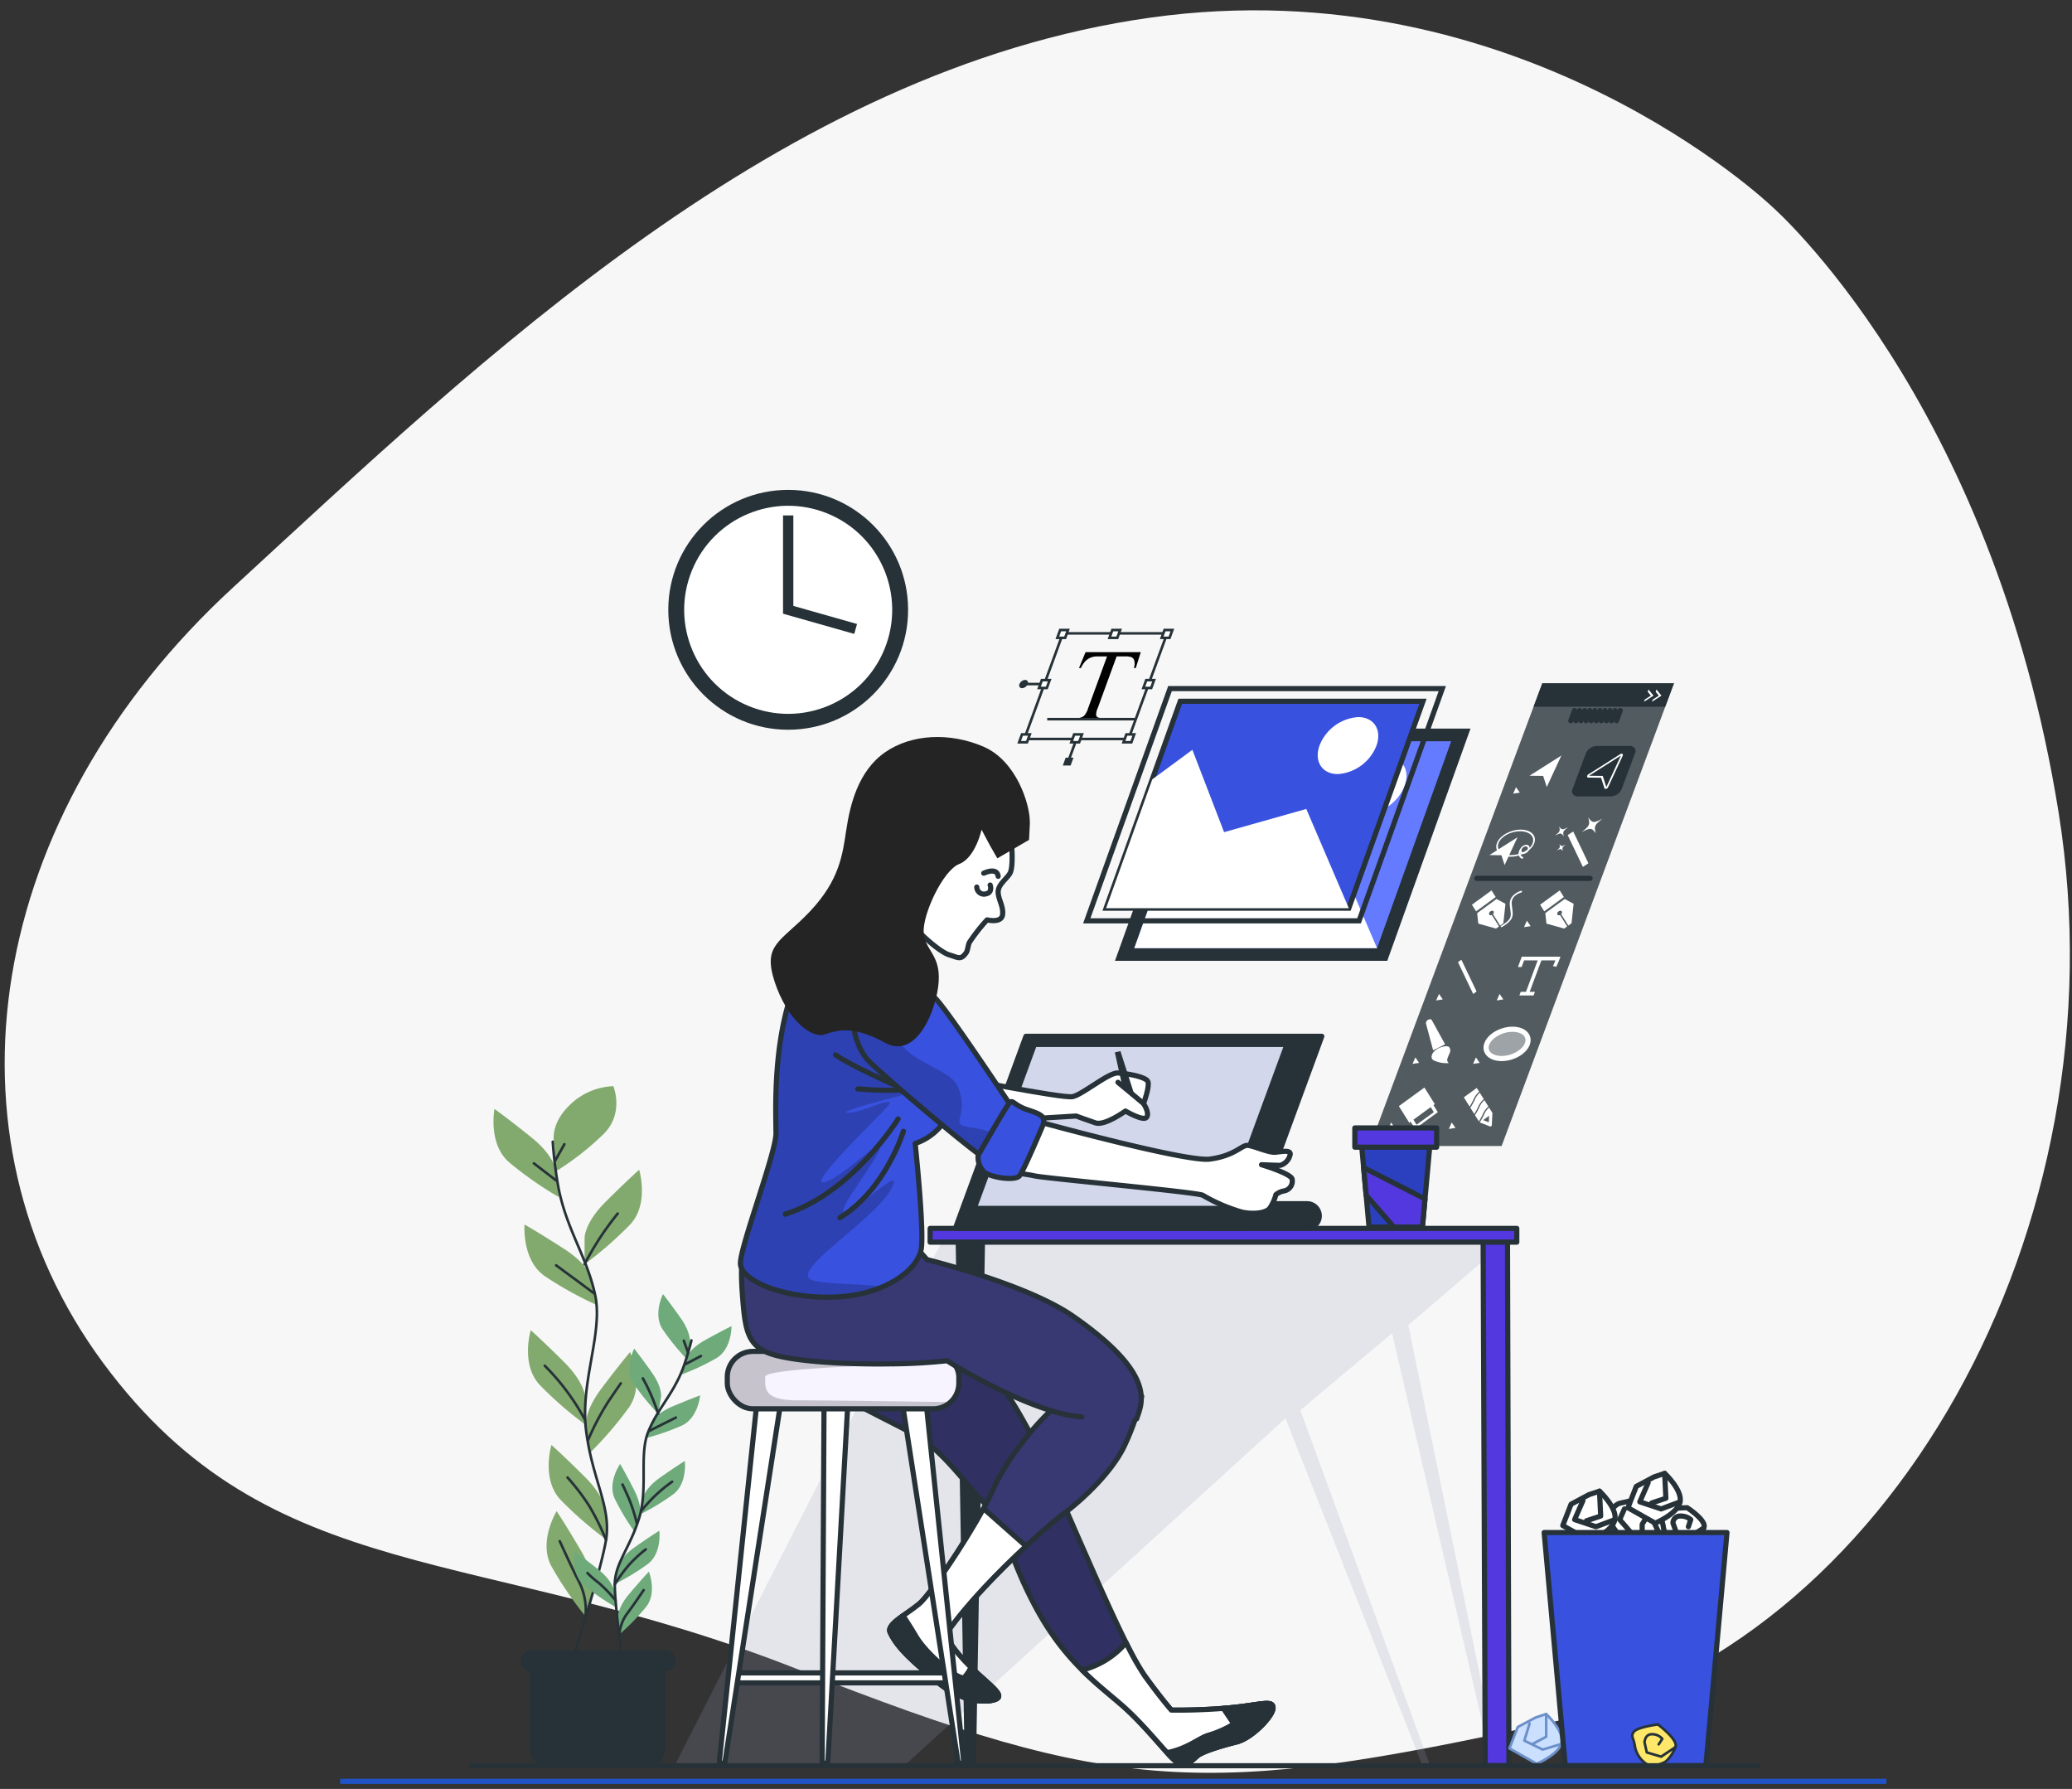
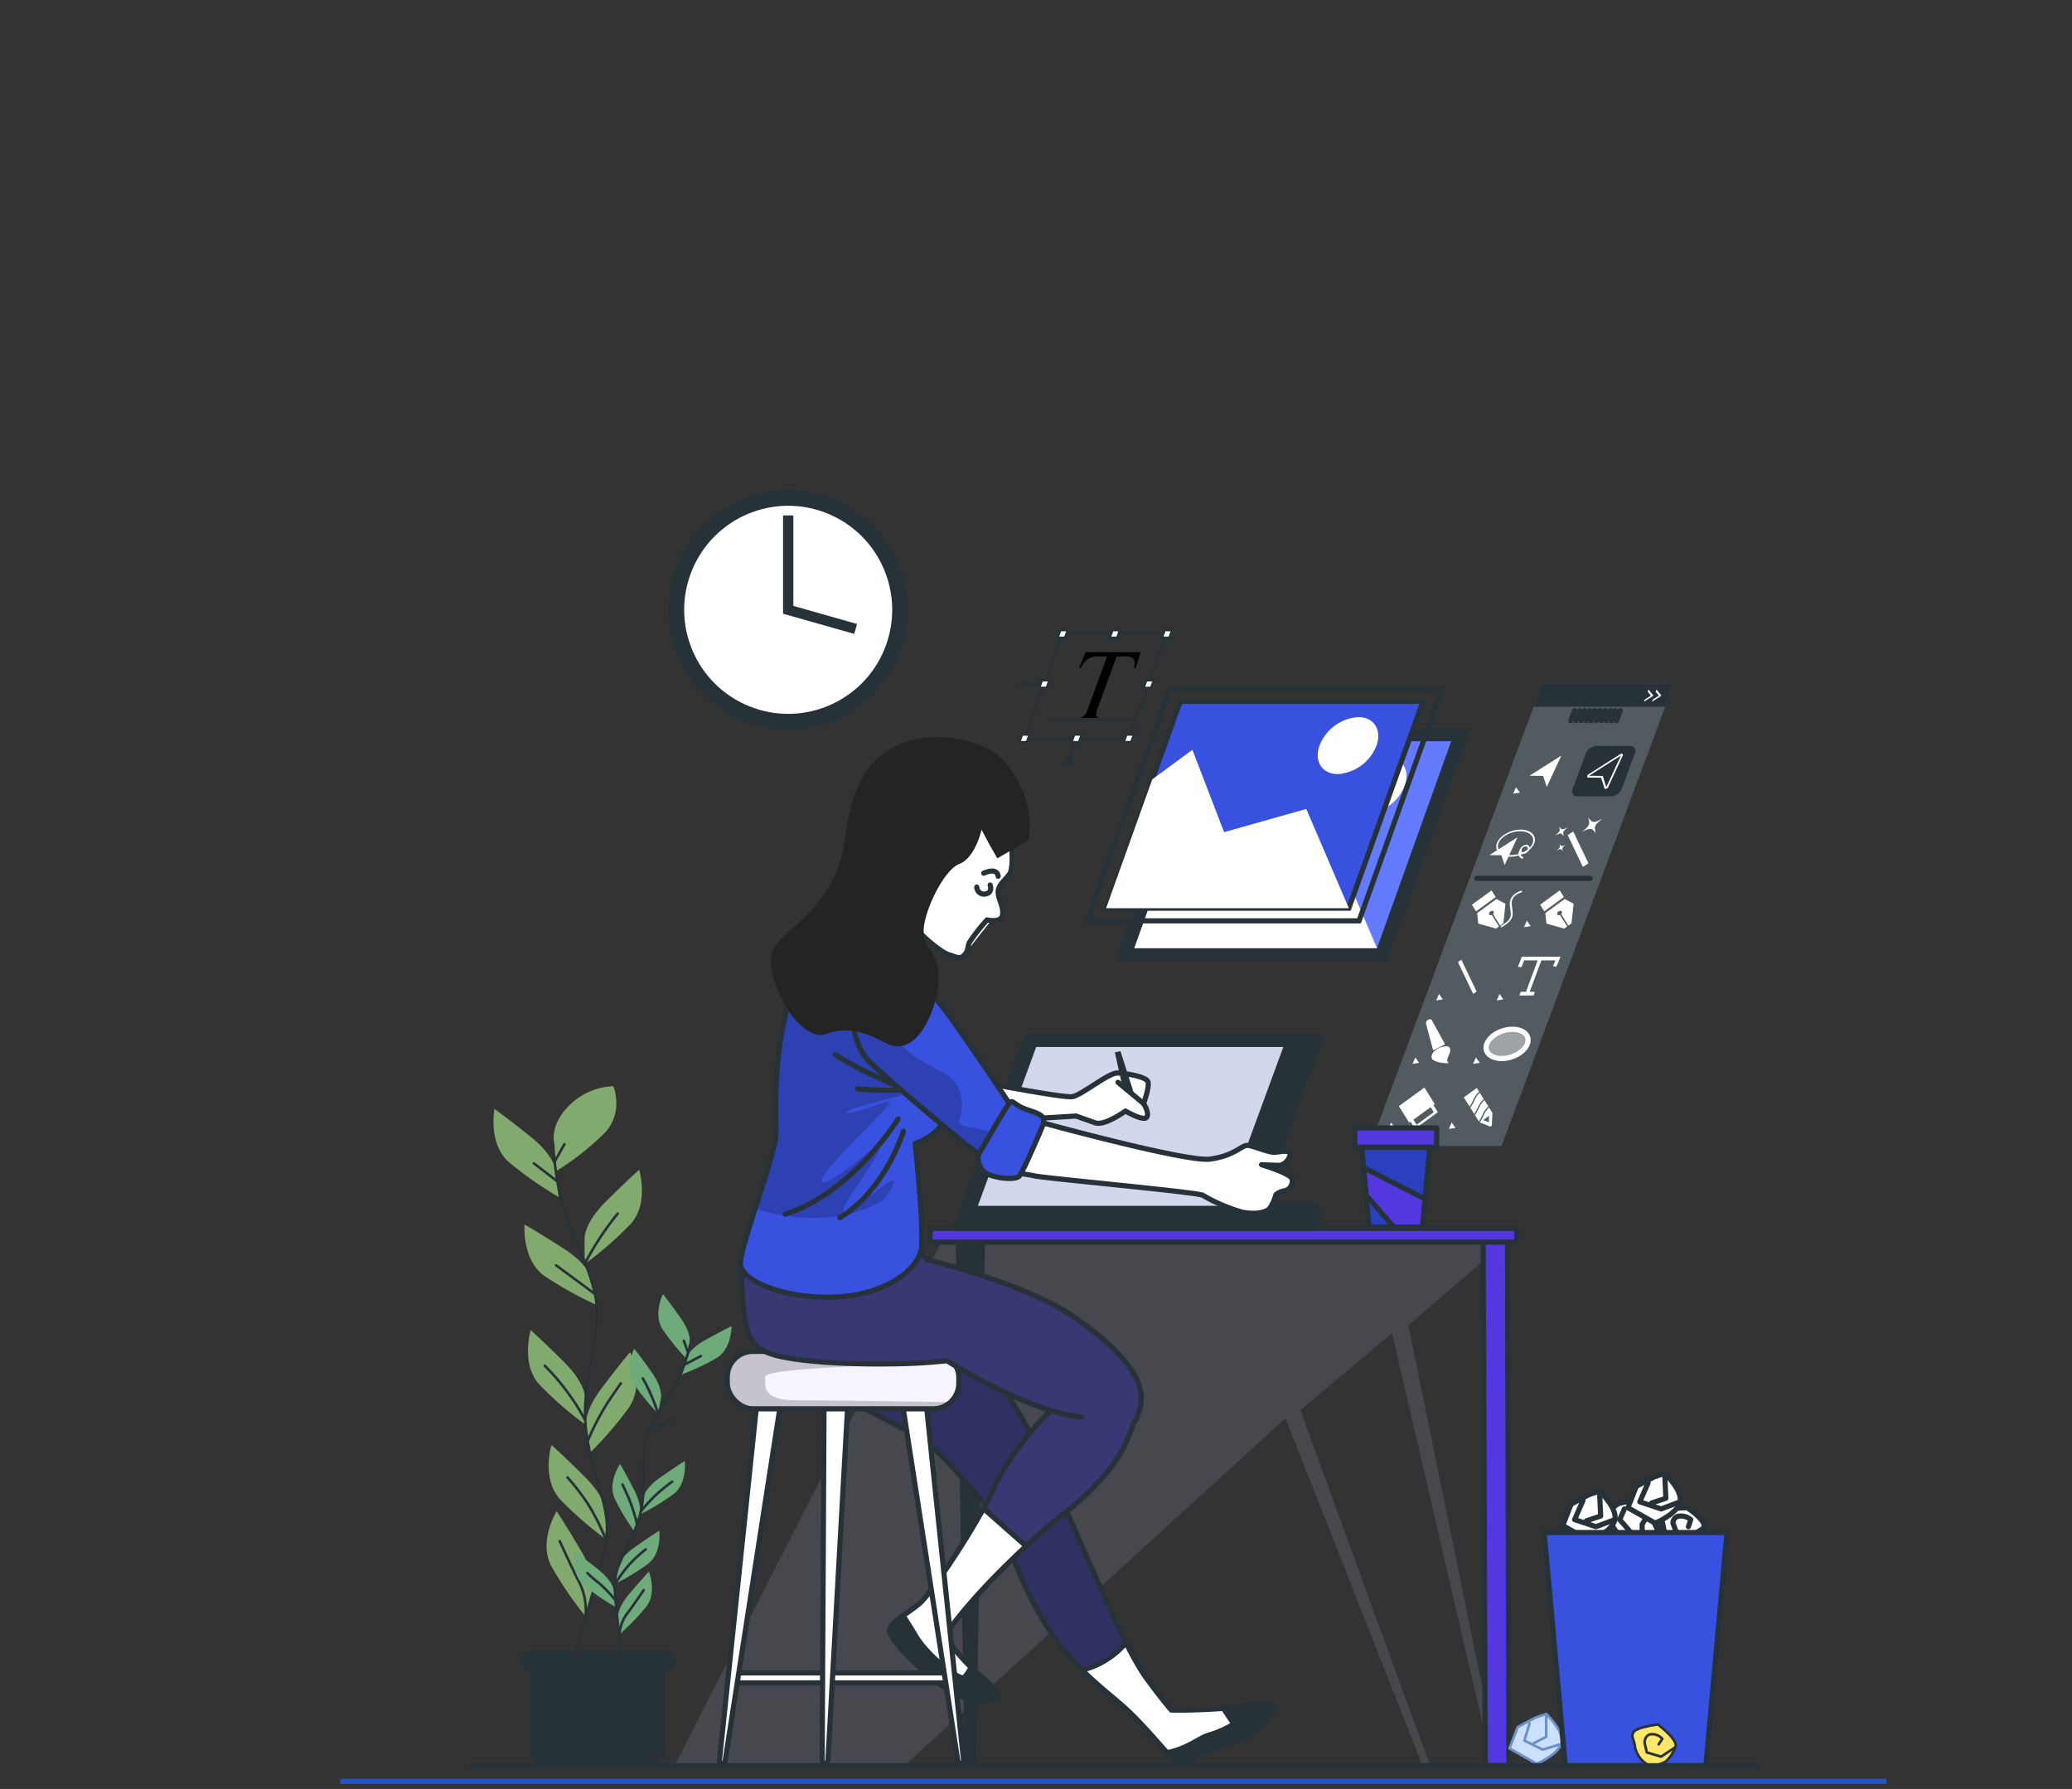
<svg xmlns="http://www.w3.org/2000/svg" width="402" height="347" viewBox="0 0 402 347">
  <rect x="0" y="0" width="402" height="347" fill="#333333" stroke="none" />
  <defs>
    <clipPath id="clip-path">
      <rect id="Rectangle_193" data-name="Rectangle 193" width="402" height="347" transform="translate(683 230)" fill="#fff" />
    </clipPath>
    <clipPath id="clip-path-2">
      <rect id="Rectangle_101" data-name="Rectangle 101" width="44.924" height="11.14" rx="4.969" fill="#c6ff00" stroke="#263238" stroke-linecap="round" stroke-linejoin="round" stroke-width="1" />
    </clipPath>
    <clipPath id="clip-path-3">
      <path id="Path_2754" data-name="Path 2754" d="M205.234,251.415s29.425,8.113,34.147,7.508,6.176-2.664,7.266-2.664,4.117,1.453,5.449,1.332,2.906-.484,2.906.363a2.765,2.765,0,0,1-1.937,2.179c-.727,0-3.633-.121-3.633-.121s5.691,1.7,5.933,2.785a1.938,1.938,0,0,1-1.574,2.3,3.351,3.351,0,0,0-1.574.727,8.561,8.561,0,0,1-1.211,2.664c-.727.848-2.906,1.211-5.328.727a33.275,33.275,0,0,1-7.629-3.27c-.968-.606-30.393-3.269-32.573-3.754s-4.844-.484-5.691-1.937S205.234,251.415,205.234,251.415Z" transform="translate(-199.707 -251.415)" fill="none" stroke="#263238" stroke-linecap="round" stroke-linejoin="round" stroke-width="1" />
    </clipPath>
    <clipPath id="clip-path-4">
-       <path id="Path_2758" data-name="Path 2758" d="M327.162,206.1a63.282,63.282,0,0,0,6.055,12.109c3.39,4.844,4.843,9.929,2.664,15.378a11.138,11.138,0,0,1-6.9,6.66s1.7,15.984,1.211,20.222-7.023,9.2-16.831,9.566-18.284-3.149-18.284-6.539,6.9-21.433,6.9-25.186-.606-15.5,2.664-26.035S319.412,198.354,327.162,206.1Z" transform="translate(-295.073 -201.874)" fill="#c6ff00" stroke="#263238" stroke-linecap="round" stroke-linejoin="round" stroke-width="1" />
+       <path id="Path_2758" data-name="Path 2758" d="M327.162,206.1a63.282,63.282,0,0,0,6.055,12.109a11.138,11.138,0,0,1-6.9,6.66s1.7,15.984,1.211,20.222-7.023,9.2-16.831,9.566-18.284-3.149-18.284-6.539,6.9-21.433,6.9-25.186-.606-15.5,2.664-26.035S319.412,198.354,327.162,206.1Z" transform="translate(-295.073 -201.874)" fill="#c6ff00" stroke="#263238" stroke-linecap="round" stroke-linejoin="round" stroke-width="1" />
    </clipPath>
    <clipPath id="clip-path-5">
      <path id="Path_2766" data-name="Path 2766" d="M287.927,210.71a25.973,25.973,0,0,1,5.086,4.238c2.785,2.906,16.226,23.249,16.226,23.249s-4,8.356-5.207,8.6-22.281-17.8-24.218-19.98-3.148-6.176-2.543-7.87" transform="translate(-277.114 -210.71)" fill="#c6ff00" stroke="#263238" stroke-linecap="round" stroke-linejoin="round" stroke-width="1" />
    </clipPath>
    <clipPath id="clip-path-6">
      <path id="Path_2774" data-name="Path 2774" d="M299.28,172.469s.242,3.512-.363,4.6-2.3,2.179-2.3,3.632,1.21,3.39.847,4.48-2.3,1.211-2.3,1.211-3.633,4.48-4.722,6.055-1.574.969-3.27.484-5.328-3.633-7.386-6.055,1.331-9.808,5.812-14.773,11.14-4.843,12.593-3.39A4.761,4.761,0,0,1,299.28,172.469Z" transform="translate(-279.168 -167.839)" fill="#fff" stroke="#263238" stroke-linecap="round" stroke-linejoin="round" stroke-width="1" />
    </clipPath>
  </defs>
  <g id="Mask_Group_3" data-name="Mask Group 3" transform="translate(-683 -230)" clip-path="url(#clip-path)">
    <g id="Group_677" data-name="Group 677" transform="translate(88.267 -1526.324)">
-       <path id="Path_2791" data-name="Path 2791" d="M2.8,146.37s-16,65.547,28.57,122.66,122.256,79.309,184.7,98.881S337,364.89,358.935,314.58s-6.145-80.882-15.92-146.6-18.207-81.17-63.79-131.2S140.108-12.066,76.871,39.3,2.8,146.37,2.8,146.37Z" transform="translate(1066.62 1867.09) rotate(120)" fill="#f7f7f7" />
      <g id="Group_665" data-name="Group 665" transform="translate(618.508 1780.07)">
        <g id="Plants" transform="translate(71.971 185.282)">
          <g id="Group_606" data-name="Group 606" transform="translate(0)">
            <g id="Group_604" data-name="Group 604" transform="translate(0)">
              <g id="Group_601" data-name="Group 601">
                <g id="Group_600" data-name="Group 600">
                  <path id="Path_2613" data-name="Path 2613" d="M392.639,252.458s-1.274-3.647,2.732-7.653a12.712,12.712,0,0,1,8.666-3.854s2.078,5.018-1.642,9.024a53.147,53.147,0,0,1-9.755,7.634Z" transform="translate(-380.779 -239.296)" fill="#83aa6e" />
                  <path id="Path_2614" data-name="Path 2614" d="M384.142,278.575s0-2.861,4.006-6.867,6.581-6.3,6.581-6.3,2,6.581-1.717,10.587a70.391,70.391,0,0,1-8.87,7.725Z" transform="translate(-366.468 -247.544)" fill="#83aa6e" />
                  <path id="Path_2615" data-name="Path 2615" d="M419.848,260.131s-.3-2.846-4.709-6.405-7.21-5.564-7.21-5.564-1.3,6.756,2.826,10.346a70.427,70.427,0,0,0,9.636,6.745Z" transform="translate(-407.736 -242.096)" fill="#83aa6e" />
                  <path id="Path_2616" data-name="Path 2616" d="M409.824,291.584s-.6-2.8-5.356-5.875-7.754-4.776-7.754-4.776-.579,6.854,3.9,9.992a70.326,70.326,0,0,0,10.292,5.7Z" transform="translate(-390.689 -252.444)" fill="#83aa6e" />
                  <path id="Path_2617" data-name="Path 2617" d="M411.321,324.054s0-2.861-4.005-6.867-6.581-6.295-6.581-6.295-2,6.581,1.717,10.587a70.416,70.416,0,0,0,8.87,7.726Z" transform="translate(-393.507 -261.906)" fill="#83aa6e" />
                  <path id="Path_2618" data-name="Path 2618" d="M385.717,331.63s-.407-2.832,2.989-7.367,5.619-7.166,5.619-7.166,2.918,6.23-.195,10.724a70.431,70.431,0,0,1-7.682,8.908Z" transform="translate(-367.836 -263.865)" fill="#83aa6e" />
                  <path id="Path_2619" data-name="Path 2619" d="M405.45,356.589s0-2.861-4.006-6.867-6.581-6.3-6.581-6.3-2,6.581,1.717,10.587a70.367,70.367,0,0,0,8.87,7.726Z" transform="translate(-383.619 -272.18)" fill="#83aa6e" />
                  <path id="Path_2620" data-name="Path 2620" d="M406.976,377.605s.725-2.768-2.135-7.658-4.772-7.756-4.772-7.756-3.6,5.859-1.021,10.676a70.42,70.42,0,0,0,6.625,9.721Z" transform="translate(-387.82 -278.105)" fill="#83aa6e" />
                </g>
                <path id="Path_2621" data-name="Path 2621" d="M394.051,257.461a81.486,81.486,0,0,0,1.1,8.884c1.584,8.182,5.542,13.46,7.126,20.85s-2.963,16.909-1.745,26.4,4.913,14.77,3.857,21.1-6.6,23.488-6.6,23.488" transform="translate(-382.554 -245.032)" fill="none" stroke="#263238" stroke-linecap="round" stroke-linejoin="round" stroke-width="0.5" />
                <line id="Line_272" data-name="Line 272" x1="4.317" y1="3.313" transform="translate(7.834 16.624)" fill="none" stroke="#263238" stroke-linecap="round" stroke-linejoin="round" stroke-width="0.5" />
                <line id="Line_273" data-name="Line 273" y1="3.213" x2="1.807" transform="translate(11.95 12.91)" fill="none" stroke="#263238" stroke-linecap="round" stroke-linejoin="round" stroke-width="0.5" />
                <path id="Path_2622" data-name="Path 2622" d="M405.091,297.921s-3.614-2.711-7.329-5.422" transform="translate(-385.611 -256.097)" fill="none" stroke="#263238" stroke-linecap="round" stroke-linejoin="round" stroke-width="0.5" />
                <path id="Path_2623" data-name="Path 2623" d="M391.012,287.646a57.608,57.608,0,0,1,6.425-9.82" transform="translate(-373.339 -251.464)" fill="none" stroke="#263238" stroke-linecap="round" stroke-linejoin="round" stroke-width="0.5" />
                <path id="Path_2624" data-name="Path 2624" d="M408.133,331.305a44.734,44.734,0,0,0-7.73-10.34" transform="translate(-390.46 -265.087)" fill="none" stroke="#263238" stroke-linecap="round" stroke-linejoin="round" stroke-width="0.5" />
                <path id="Path_2625" data-name="Path 2625" d="M390.132,336.9a50.492,50.492,0,0,1,3.916-7.429c2.108-3.112,2.409-3.514,2.409-3.514" transform="translate(-371.757 -266.662)" fill="none" stroke="#263238" stroke-linecap="round" stroke-linejoin="round" stroke-width="0.5" />
                <path id="Path_2626" data-name="Path 2626" d="M401.8,364.763a48.016,48.016,0,0,0-3.255-6.583,42.185,42.185,0,0,0-4.217-5.521" transform="translate(-379.965 -275.095)" fill="none" stroke="#263238" stroke-linecap="round" stroke-linejoin="round" stroke-width="0.5" />
                <path id="Path_2627" data-name="Path 2627" d="M405.059,385.277a12.265,12.265,0,0,0-1.083-6.338c-1.506-2.911-3.212-6.727-3.915-8.232" transform="translate(-387.207 -280.795)" fill="none" stroke="#263238" stroke-linecap="round" stroke-linejoin="round" stroke-width="0.5" />
              </g>
              <g id="Group_603" data-name="Group 603" transform="translate(15.601 41.985)">
                <g id="Group_602" data-name="Group 602">
                  <path id="Path_2628" data-name="Path 2628" d="M376.643,310.062s.311-1.795-1.767-4.742-3.444-4.661-3.444-4.661-1.97,3.909-.073,6.825a44.789,44.789,0,0,0,4.724,5.807Z" transform="translate(-354.153 -300.659)" fill="#6eaa7a" />
                  <path id="Path_2629" data-name="Path 2629" d="M384.807,325.517s.311-1.795-1.766-4.742-3.444-4.661-3.444-4.661-1.971,3.909-.073,6.825a44.787,44.787,0,0,0,4.724,5.808Z" transform="translate(-367.903 -305.54)" fill="#6eaa7a" />
                  <path id="Path_2630" data-name="Path 2630" d="M359.639,315.961s.5-1.752,3.648-3.505,5.125-2.707,5.125-2.707.079,4.377-2.895,6.181a44.853,44.853,0,0,1-6.775,3.184Z" transform="translate(-337.835 -303.53)" fill="#6eaa7a" />
-                   <path id="Path_2631" data-name="Path 2631" d="M368.867,334.63s.68-1.69,4-3.1,5.381-2.154,5.381-2.154-.381,4.361-3.528,5.843a44.824,44.824,0,0,1-7.072,2.454Z" transform="translate(-353.759 -309.727)" fill="#6eaa7a" />
                  <path id="Path_2632" data-name="Path 2632" d="M372.5,355.074s.311-1.794,3.258-3.871,4.81-3.233,4.81-3.233.542,4.344-2.226,6.452a44.777,44.777,0,0,1-6.4,3.882Z" transform="translate(-359.057 -315.6)" fill="#6eaa7a" />
                  <path id="Path_2633" data-name="Path 2633" d="M389.928,358.853s.562-1.732-1.075-4.944-2.746-5.1-2.746-5.1-2.506,3.589-1.041,6.745a44.738,44.738,0,0,0,3.85,6.42Z" transform="translate(-377.14 -315.863)" fill="#6eaa7a" />
                  <path id="Path_2634" data-name="Path 2634" d="M399.3,381.157s-.208-1.809-3.031-4.051-4.618-3.5-4.618-3.5-.789,4.306,1.854,6.569a44.825,44.825,0,0,0,6.169,4.241Z" transform="translate(-391.544 -323.695)" fill="#6eaa7a" />
                  <path id="Path_2635" data-name="Path 2635" d="M379.709,374.839s.31-1.794,3.258-3.871,4.81-3.233,4.81-3.233.541,4.344-2.226,6.452a44.8,44.8,0,0,1-6.4,3.882Z" transform="translate(-371.206 -321.841)" fill="#6eaa7a" />
                  <path id="Path_2636" data-name="Path 2636" d="M381.309,388.258s-.154-1.815,2.171-4.57,3.834-4.345,3.834-4.345,1.624,4.065-.519,6.806a44.765,44.765,0,0,1-5.209,5.376Z" transform="translate(-372.767 -325.507)" fill="#6eaa7a" />
                </g>
                <path id="Path_2637" data-name="Path 2637" d="M384.977,313.787a51.905,51.905,0,0,1-1.652,5.452c-1.881,4.959-4.936,7.839-6.732,12.3s.022,10.925-1.772,16.745-4.683,8.728-4.709,12.815,1.588,15.446,1.588,15.446" transform="translate(-362.179 -304.805)" fill="none" stroke="#263238" stroke-linecap="round" stroke-linejoin="round" stroke-width="0.5" />
                <line id="Line_274" data-name="Line 274" y1="1.609" x2="3.067" transform="translate(21.572 12.011)" fill="none" stroke="#263238" stroke-linecap="round" stroke-linejoin="round" stroke-width="0.5" />
                <line id="Line_275" data-name="Line 275" x1="0.784" y1="2.211" transform="translate(21.328 9.038)" fill="none" stroke="#263238" stroke-linecap="round" stroke-linejoin="round" stroke-width="0.5" />
                <path id="Path_2638" data-name="Path 2638" d="M374.514,338.259s2.56-1.307,5.184-2.6" transform="translate(-359.913 -311.711)" fill="none" stroke="#263238" stroke-linecap="round" stroke-linejoin="round" stroke-width="0.5" />
                <path id="Path_2639" data-name="Path 2639" d="M382.5,331.413a36.663,36.663,0,0,0-2.963-6.855" transform="translate(-366.158 -308.206)" fill="none" stroke="#263238" stroke-linecap="round" stroke-linejoin="round" stroke-width="0.5" />
                <path id="Path_2640" data-name="Path 2640" d="M375.58,359.5a28.452,28.452,0,0,1,5.97-5.645" transform="translate(-362.494 -317.458)" fill="none" stroke="#263238" stroke-linecap="round" stroke-linejoin="round" stroke-width="0.5" />
                <path id="Path_2641" data-name="Path 2641" d="M388.366,362.191a32.146,32.146,0,0,0-1.649-5.084c-.984-2.181-1.13-2.465-1.13-2.465" transform="translate(-376.157 -317.707)" fill="none" stroke="#263238" stroke-linecap="round" stroke-linejoin="round" stroke-width="0.5" />
                <path id="Path_2642" data-name="Path 2642" d="M397.073,385.028a26.815,26.815,0,0,0-3.3-3.424,17.632,17.632,0,0,1-2.142-1.862" transform="translate(-389.002 -325.633)" fill="none" stroke="#263238" stroke-linecap="round" stroke-linejoin="round" stroke-width="0.5" />
                <path id="Path_2643" data-name="Path 2643" d="M383.07,379.808a30.627,30.627,0,0,1,2.756-3.774,26.872,26.872,0,0,1,3.243-3.005" transform="translate(-375.138 -323.513)" fill="none" stroke="#263238" stroke-linecap="round" stroke-linejoin="round" stroke-width="0.5" />
                <path id="Path_2644" data-name="Path 2644" d="M383.649,393.18a7.8,7.8,0,0,1,1.367-3.856c1.26-1.663,2.744-3.87,3.348-4.737" transform="translate(-374.829 -327.163)" fill="none" stroke="#263238" stroke-linecap="round" stroke-linejoin="round" stroke-width="0.5" />
              </g>
            </g>
            <g id="Group_605" data-name="Group 605" transform="translate(5.278 111.062)">
              <path id="Rectangle_96" data-name="Rectangle 96" d="M0,0H26.2a0,0,0,0,1,0,0V18.677a3.041,3.041,0,0,1-3.041,3.041H3.041A3.041,3.041,0,0,1,0,18.678V0A0,0,0,0,1,0,0Z" transform="translate(1.823 0.683)" fill="#263238" />
              <path id="Path_2645" data-name="Path 2645" d="M376.61,405.719h25.977a2.051,2.051,0,0,0,2.051-2.051h0a2.05,2.05,0,0,0-2.051-2.051H376.61a2.05,2.05,0,0,0-2.051,2.051h0A2.051,2.051,0,0,0,376.61,405.719Z" transform="translate(-374.559 -401.618)" fill="#263238" />
            </g>
          </g>
        </g>
        <g id="Clock" transform="translate(102.865 68.255)">
          <g id="Group_607" data-name="Group 607" transform="translate(0 0)">
            <circle id="Ellipse_159" data-name="Ellipse 159" cx="23.263" cy="23.263" r="23.263" transform="translate(3.019 3.019)" fill="#263238" />
            <ellipse id="Ellipse_160" data-name="Ellipse 160" cx="20.177" cy="20.177" rx="20.177" ry="20.177" transform="translate(37.395 52.564) rotate(-157.921)" fill="#fff" />
            <path id="Path_2646" data-name="Path 2646" d="M336.626,101.928l-13.087-3.711V79.911" transform="translate(-297.258 -71.935)" fill="none" stroke="#263238" stroke-miterlimit="10" stroke-width="2" />
          </g>
        </g>
        <g id="Graphics" transform="translate(173.956 98.458)">
          <g id="Group_623" data-name="Group 623" transform="translate(68.062 10.342)">
            <path id="Path_2647" data-name="Path 2647" d="M91.5,217.252h25.54l33.437-89.738H124.94Z" transform="translate(-91.503 -127.514)" fill="#263238" />
            <path id="Path_2648" data-name="Path 2648" d="M91.5,217.252h25.54l33.437-89.738H124.94Z" transform="translate(-91.503 -127.514)" fill="#fff" opacity="0.2" />
            <path id="Path_2649" data-name="Path 2649" d="M103.465,155.036h6.567a2.371,2.371,0,0,0,2.035-1.482l2.536-6.806a1,1,0,0,0-.93-1.482h-6.567a2.371,2.371,0,0,0-2.035,1.482l-2.536,6.806A1,1,0,0,0,103.465,155.036Z" transform="translate(-63.204 -133.12)" fill="#263238" />
            <path id="Path_2650" data-name="Path 2650" d="M91.5,132.049h25.54l1.69-4.535H93.193Z" transform="translate(-59.755 -127.514)" fill="#263238" />
            <g id="Group_608" data-name="Group 608" transform="translate(38.97 5.278)">
              <line id="Line_276" data-name="Line 276" x1="0.733" y2="1.968" transform="translate(8.857)" fill="none" stroke="#263238" stroke-linecap="round" stroke-linejoin="round" stroke-width="1" />
              <line id="Line_277" data-name="Line 277" x1="0.733" y2="1.968" transform="translate(7.873)" fill="none" stroke="#263238" stroke-linecap="round" stroke-linejoin="round" stroke-width="1" />
              <line id="Line_278" data-name="Line 278" x1="0.733" y2="1.968" transform="translate(6.889)" fill="none" stroke="#263238" stroke-linecap="round" stroke-linejoin="round" stroke-width="1" />
              <line id="Line_279" data-name="Line 279" x1="0.733" y2="1.968" transform="translate(5.905)" fill="none" stroke="#263238" stroke-linecap="round" stroke-linejoin="round" stroke-width="1" />
              <line id="Line_280" data-name="Line 280" x1="0.733" y2="1.968" transform="translate(4.921)" fill="none" stroke="#263238" stroke-linecap="round" stroke-linejoin="round" stroke-width="1" />
              <line id="Line_281" data-name="Line 281" x1="0.733" y2="1.968" transform="translate(3.937)" fill="none" stroke="#263238" stroke-linecap="round" stroke-linejoin="round" stroke-width="1" />
              <line id="Line_282" data-name="Line 282" x1="0.733" y2="1.968" transform="translate(2.952)" fill="none" stroke="#263238" stroke-linecap="round" stroke-linejoin="round" stroke-width="1" />
              <line id="Line_283" data-name="Line 283" x1="0.733" y2="1.968" transform="translate(1.968)" fill="none" stroke="#263238" stroke-linecap="round" stroke-linejoin="round" stroke-width="1" />
              <line id="Line_284" data-name="Line 284" x1="0.733" y2="1.968" transform="translate(0.984)" fill="none" stroke="#263238" stroke-linecap="round" stroke-linejoin="round" stroke-width="1" />
              <line id="Line_285" data-name="Line 285" x1="0.733" y2="1.968" transform="translate(0)" fill="none" stroke="#263238" stroke-linecap="round" stroke-linejoin="round" stroke-width="1" />
            </g>
            <g id="Group_610" data-name="Group 610" transform="translate(42.129 13.645)">
              <path id="Path_2651" data-name="Path 2651" d="M106.231,151.461l6.183-3.921a.392.392,0,0,1,.41-.042.264.264,0,0,1,.06.349l-2.833,6.113a.593.593,0,0,1-.381.313.4.4,0,0,1-.1.012.232.232,0,0,1-.237-.153l-.652-2.01-2.466-.029a.227.227,0,0,1-.244-.237A.519.519,0,0,1,106.231,151.461Z" transform="translate(-105.975 -147.457)" fill="#fff" />
              <g id="Group_609" data-name="Group 609" transform="translate(0.382 0.358)">
                <path id="Path_2652" data-name="Path 2652" d="M106.533,151.9l6.183-3.921-2.833,6.113-.7-2.161Z" transform="translate(-106.533 -147.98)" fill="#263238" />
              </g>
            </g>
            <path id="Path_2653" data-name="Path 2653" d="M123.425,151.9l6.183-3.921-2.833,6.113-.7-2.161Z" transform="translate(-92.472 -133.977)" fill="#fff" />
            <path id="Path_2654" data-name="Path 2654" d="M135.214,158.211l.558-1.259.728,1.058Z" transform="translate(-107.429 -136.811)" fill="#fff" />
            <path id="Path_2655" data-name="Path 2655" d="M157.054,216.826l.558-1.259.728,1.058Z" transform="translate(-144.213 -155.321)" fill="#fff" />
            <path id="Path_2656" data-name="Path 2656" d="M163.757,234.815l.558-1.259.728,1.059Z" transform="translate(-155.502 -161.001)" fill="#fff" />
            <path id="Path_2657" data-name="Path 2657" d="M170.631,253.262l.558-1.259.728,1.059Z" transform="translate(-167.079 -166.827)" fill="#fff" />
            <path id="Path_2658" data-name="Path 2658" d="M132.141,196.057l.558-1.259.728,1.058Z" transform="translate(-102.253 -148.762)" fill="#fff" />
            <path id="Path_2659" data-name="Path 2659" d="M139.88,216.826l.558-1.259.728,1.058Z" transform="translate(-115.287 -155.321)" fill="#fff" />
            <path id="Path_2660" data-name="Path 2660" d="M146.582,234.815l.558-1.259.728,1.059Z" transform="translate(-126.576 -161.001)" fill="#fff" />
            <path id="Path_2661" data-name="Path 2661" d="M153.456,253.262l.558-1.259.728,1.059Z" transform="translate(-138.153 -166.827)" fill="#fff" />
            <g id="Group_611" data-name="Group 611" transform="translate(35.903 26.017)">
              <path id="Path_2662" data-name="Path 2662" d="M119.778,175.681l-1.076.7-2.953-6.169,1.076-.7Z" transform="translate(-113.293 -166.794)" fill="#fff" />
              <path id="Path_2663" data-name="Path 2663" d="M111.762,168.388c1.563-1.222,1.674-1.465,1.29-2.848.809,1.108,1.045,1.128,2.764.229-1.563,1.223-1.674,1.466-1.29,2.849C113.716,167.51,113.48,167.49,111.762,168.388Z" transform="translate(-106.603 -165.54)" fill="#fff" />
              <path id="Path_2664" data-name="Path 2664" d="M121.566,169.861c.966-.755,1.034-.906.8-1.76.5.684.646.7,1.708.142-.966.755-1.034.905-.8,1.76C122.774,169.318,122.628,169.306,121.566,169.861Z" transform="translate(-121.566 -166.349)" fill="#fff" />
              <path id="Path_2665" data-name="Path 2665" d="M122.186,174.331c.69-.539.738-.646.569-1.256.356.489.46.5,1.219.1-.69.539-.738.646-.569,1.256C123.047,173.944,122.943,173.935,122.186,174.331Z" transform="translate(-121.893 -167.92)" fill="#fff" />
            </g>
            <path id="Path_2666" data-name="Path 2666" d="M151.08,212.034l-.665.469-2.953-6.169.665-.469Z" transform="translate(-130.389 -152.257)" fill="#fff" />
            <g id="Group_616" data-name="Group 616" transform="translate(23.167 28.373)">
              <g id="Group_612" data-name="Group 612" transform="translate(0 1.481)">
                <path id="Path_2667" data-name="Path 2667" d="M135.867,174.607l5.456-3.46-2.5,5.394-.619-1.907Z" transform="translate(-135.867 -171.147)" fill="#fff" />
              </g>
              <g id="Group_613" data-name="Group 613" transform="translate(1.326)">
                <path id="Path_2668" data-name="Path 2668" d="M133.7,174.239c2,0,4.067-1.179,4.607-2.628s-.648-2.629-2.648-2.629-4.066,1.18-4.607,2.629S131.7,174.239,133.7,174.239Zm1.841-4.941c1.826,0,2.925,1.038,2.45,2.313s-2.348,2.313-4.174,2.313-2.925-1.037-2.45-2.313S133.713,169.3,135.539,169.3Z" transform="translate(-130.92 -168.982)" fill="#fff" />
              </g>
              <g id="Group_614" data-name="Group 614" transform="translate(5.887 2.944)">
                <path id="Path_2669" data-name="Path 2669" d="M133.07,175.072a1.432,1.432,0,0,0,1.227-.894.6.6,0,0,0-.56-.894,1.431,1.431,0,0,0-1.227.894A.6.6,0,0,0,133.07,175.072Zm.549-1.472a.388.388,0,0,1,.363.578.927.927,0,0,1-.794.578.388.388,0,0,1-.363-.578A.926.926,0,0,1,133.619,173.6Z" transform="translate(-132.449 -173.285)" fill="#fff" />
              </g>
              <g id="Group_615" data-name="Group 615" transform="translate(5.658 3.784)">
                <path id="Path_2670" data-name="Path 2670" d="M134.9,176.4l.216-.3a.887.887,0,0,1-.639-.712,1.286,1.286,0,0,1,.234-.768l-.256-.108a1.666,1.666,0,0,0-.313,1.01A1.065,1.065,0,0,0,134.9,176.4Z" transform="translate(-134.14 -174.512)" fill="#fff" />
              </g>
            </g>
            <g id="Group_617" data-name="Group 617" transform="translate(33.009 40.163)">
              <path id="Path_2671" data-name="Path 2671" d="M122.711,188.989l3.807-2.774.808,1.288-3.807,2.774Z" transform="translate(-122.711 -186.215)" fill="#fff" />
              <path id="Path_2672" data-name="Path 2672" d="M125.034,193.351l-.623.454-1.394-2.221a.454.454,0,0,0,.127-.525c-.107-.171-.384-.171-.619,0a.508.508,0,0,0-.231.619.382.382,0,0,0,.5.069l1.394,2.221-.58.421-3.444-.967-.215-2.032,3.76-2.739,1.73.928Z" transform="translate(-118.935 -186.984)" fill="#fff" />
            </g>
            <line id="Line_286" data-name="Line 286" x1="21.983" transform="translate(20.728 37.822)" fill="none" stroke="#263238" stroke-linecap="round" stroke-linejoin="round" stroke-width="1" />
            <g id="Group_618" data-name="Group 618" transform="translate(19.783 40.163)">
              <path id="Path_2673" data-name="Path 2673" d="M145.849,186.215l.808,1.288-3.807,2.774-.808-1.288Z" transform="translate(-142.041 -186.215)" fill="#fff" />
              <path id="Path_2674" data-name="Path 2674" d="M144.769,189.58l-.406,3.771-.623.454-1.393-2.221a.454.454,0,0,0,.126-.525c-.107-.171-.384-.171-.618,0a.507.507,0,0,0-.23.619.38.38,0,0,0,.5.069l1.394,2.221-.58.421-3.444-.967-.214-2.032,3.759-2.739Z" transform="translate(-138.264 -186.984)" fill="#fff" />
              <path id="Path_2675" data-name="Path 2675" d="M136.41,189.95c-.036-.264-.075-.553-.1-.875a2.286,2.286,0,0,1,.54-1.715,3.509,3.509,0,0,1,1.672-1.033c.1-.026.183.03.172.125a.281.281,0,0,1-.207.22,2.941,2.941,0,0,0-1.371.84,1.881,1.881,0,0,0-.426,1.416c.026.317.064.6.1.861.183,1.366.294,2.191-1.977,3.554a.241.241,0,0,1-.123.038.117.117,0,0,1-.116-.07.23.23,0,0,1,.126-.25C136.668,191.878,136.593,191.313,136.41,189.95Z" transform="translate(-128.963 -186.248)" fill="#fff" />
            </g>
            <path id="Path_2676" data-name="Path 2676" d="M131.932,205l-.133.358a15.423,15.423,0,0,1-.687,1.611l-.64-.156a11.027,11.027,0,0,0,.476-1.1h-2.716l-2.272,6.1h1.018l-.267.715h-2.751l.266-.715h1.018l2.272-6.1h-2.642L124.4,207l-.716,0c.17-.461.611-1.643.611-1.643l.133-.358Z" transform="translate(-94.971 -151.982)" fill="#fff" />
            <g id="Group_619" data-name="Group 619" transform="translate(22.533 67.093)">
              <path id="Path_2677" data-name="Path 2677" d="M133,228.414c-.584,1.568.7,2.839,2.874,2.839s4.406-1.271,4.991-2.839-.7-2.84-2.874-2.84S133.588,226.845,133,228.414Z" transform="translate(-132.863 -225.574)" fill="#fff" opacity="0.44" />
              <path id="Path_2678" data-name="Path 2678" d="M133,228.414c-.584,1.568.7,2.839,2.874,2.839s4.406-1.271,4.991-2.839-.7-2.84-2.874-2.84S133.588,226.845,133,228.414Z" transform="translate(-132.863 -225.574)" fill="none" stroke="#fff" stroke-miterlimit="10" stroke-width="1" />
            </g>
            <g id="Group_620" data-name="Group 620" transform="translate(10.859 65.149)">
              <path id="Path_2679" data-name="Path 2679" d="M160.113,227.6l-2.577-4.685c-.107-.194-.382-.235-.659-.1h0a.765.765,0,0,0-.471.776l1.388,5.177Z" transform="translate(-156.393 -222.733)" fill="#fff" />
              <path id="Path_2680" data-name="Path 2680" d="M157.989,230.412c-1.015-.135-3,.731-3.053,2.042a.8.8,0,0,0,.46.707,5.867,5.867,0,0,0,2.885.5.808.808,0,0,1-.276-.862,10.616,10.616,0,0,1,.469-1.11c.188-.526.089-1.236-.485-1.275" transform="translate(-153.843 -225.154)" fill="#fff" />
            </g>
            <g id="Group_621" data-name="Group 621" transform="translate(18.212 78.477)">
              <path id="Path_2681" data-name="Path 2681" d="M146.32,244.858a3.713,3.713,0,0,1,.936-1.281l.778,1.24a4.139,4.139,0,0,0-1.078,1.451,10.759,10.759,0,0,1-.775,1.43l-.763-1.216A10.467,10.467,0,0,0,146.32,244.858Z" transform="translate(-144.158 -242.643)" fill="#fff" />
              <path id="Path_2682" data-name="Path 2682" d="M145,246.954a3.71,3.71,0,0,1,.937-1.282l.778,1.24a4.124,4.124,0,0,0-1.078,1.451,10.667,10.667,0,0,1-.776,1.43l-.763-1.216A10.494,10.494,0,0,0,145,246.954Z" transform="translate(-141.944 -243.305)" fill="#fff" />
              <path id="Path_2683" data-name="Path 2683" d="M148.631,244.4a10.616,10.616,0,0,1-.775,1.429l-1.123-1.791,2.512-1.831.465.741A4.117,4.117,0,0,0,148.631,244.4Z" transform="translate(-146.732 -242.212)" fill="#fff" />
              <path id="Path_2684" data-name="Path 2684" d="M143.86,249.049a3.705,3.705,0,0,1,.936-1.281l.651,1.038-.111,2.366a.31.31,0,0,1-.365.263l-2-.783A10.683,10.683,0,0,0,143.86,249.049Zm.885,1.581.059-1.258-1.143.833Z" transform="translate(-139.899 -243.967)" fill="#fff" />
            </g>
            <path id="Path_2685" data-name="Path 2685" d="M165.159,245.505l.857,1.366-4.421,3.221-.857-1.366-.268.2-2.021-3.221,4.958-3.611,2.02,3.221Zm-3.273,3.807,3.35-2.441-.612-.976-3.35,2.44Z" transform="translate(-152.843 -163.696)" fill="#fff" />
            <g id="Group_622" data-name="Group 622" transform="translate(53.16 1.199)">
              <path id="Path_2686" data-name="Path 2686" d="M98.182,129.266l-.162.434.614.754-1.176.754-.162.434,1.853-1.188Z" transform="translate(-97.297 -129.266)" fill="#fff" />
              <path id="Path_2687" data-name="Path 2687" d="M95.925,129.266l-.162.434.614.754-1.176.754-.162.434,1.853-1.188Z" transform="translate(-93.495 -129.266)" fill="#fff" />
            </g>
          </g>
          <g id="Group_624" data-name="Group 624" transform="translate(18.594 19.113)">
            <path id="Path_2688" data-name="Path 2688" d="M149.189,185.38h52.827l16.149-45.046H165.337Z" transform="translate(-149.189 -140.333)" fill="#263238" />
            <path id="Path_2689" data-name="Path 2689" d="M154.666,184.057H201.76l14.387-40.132H169.053Z" transform="translate(-150.918 -141.467)" fill="#647bff" />
            <path id="Path_2690" data-name="Path 2690" d="M184.648,163.424l7.788-5.733,6.15,15.971,15.948-4.5,8.252,19.247H175.693Z" transform="translate(-171.946 -145.815)" fill="#fff" />
            <path id="Path_2691" data-name="Path 2691" d="M167.69,153.941a8.685,8.685,0,0,1,7.511-5.528c3.053,0,4.641,2.475,3.546,5.528a8.684,8.684,0,0,1-7.511,5.528C168.184,159.47,166.6,156.995,167.69,153.941Z" transform="translate(-122.539 -142.885)" fill="#fff" />
          </g>
          <g id="Group_625" data-name="Group 625" transform="translate(13.121 11.359)">
            <path id="Path_2692" data-name="Path 2692" d="M157.189,174.046h52.827L226.164,129H173.337Z" transform="translate(-157.189 -129)" fill="none" stroke="#263238" stroke-width="1" />
            <path id="Path_2693" data-name="Path 2693" d="M162.666,172.723H209.76l14.387-40.132H177.053Z" transform="translate(-158.918 -130.134)" fill="#3851de" stroke="#263238" stroke-width="1" />
            <path id="Path_2694" data-name="Path 2694" d="M192.648,152.09l7.788-5.733,6.15,15.971,15.948-4.5,8.252,19.247H183.693Z" transform="translate(-179.946 -134.481)" fill="#fff" />
            <path id="Path_2695" data-name="Path 2695" d="M175.69,142.608a8.685,8.685,0,0,1,7.511-5.528c3.053,0,4.641,2.475,3.546,5.528a8.684,8.684,0,0,1-7.511,5.528C176.184,148.137,174.6,145.662,175.69,142.608Z" transform="translate(-130.539 -131.552)" fill="#fff" />
            <path id="Path_5229" data-name="Path 5229" d="M162.666,172.723H209.76l14.387-40.132H177.053Z" transform="translate(10.082 889.866)" fill="#3851de" stroke="#263238" stroke-width="1" />
            <path id="Path_5230" data-name="Path 5230" d="M192.648,152.09l7.788-5.733,6.15,15.971,15.948-4.5,8.252,19.247H183.693Z" transform="translate(-10.946 885.519)" fill="#fff" />
            <path id="Path_5231" data-name="Path 5231" d="M175.69,142.608a8.685,8.685,0,0,1,7.511-5.528c3.053,0,4.641,2.475,3.546,5.528a8.684,8.684,0,0,1-7.511,5.528C176.184,148.137,174.6,145.662,175.69,142.608Z" transform="translate(38.46 888.448)" fill="#fff" />
          </g>
          <g id="Group_627" data-name="Group 627" transform="translate(0)">
            <g id="Group_626" data-name="Group 626" transform="translate(10.705 4.291)">
              <path id="Path_2696" data-name="Path 2696" d="M244.848,118.67l-1.272,3.081h.368a5.514,5.514,0,0,1,.716-1.162,3.3,3.3,0,0,1,1.1-.829,3.447,3.447,0,0,1,1.411-.266h1.85l-3.67,10.037a3.814,3.814,0,0,1-.814,1.511,2.012,2.012,0,0,1-1.282.406H242.8l-.131.359h5.572l.131-.359h-.465q-.833,0-1-.5a2.965,2.965,0,0,1,.3-1.414l3.67-10.037h1.579a3.887,3.887,0,0,1,1.258.135,1.069,1.069,0,0,1,.6.707,2.518,2.518,0,0,1-.091,1.414h.368l.972-3.081Z" transform="translate(-242.67 -118.67)" />
            </g>
            <line id="Line_287" data-name="Line 287" x1="4.022" transform="translate(0.864 10.48)" fill="none" stroke="#263238" stroke-miterlimit="10" stroke-width="0.5" />
            <path id="Path_2697" data-name="Path 2697" d="M235.21,133.829h20.227l7.491-20.486H242.7Z" transform="translate(-234.215 -112.697)" fill="none" stroke="#263238" stroke-miterlimit="10" stroke-width="0.5" />
            <path id="Path_2698" data-name="Path 2698" d="M238.924,128.124h1.516l.554-1.516h-1.516Z" transform="translate(-214.821 -116.886)" fill="#fff" stroke="#263238" stroke-miterlimit="10" stroke-width="0.5" />
            <path id="Path_2699" data-name="Path 2699" d="M268.523,128.124h1.516l.554-1.516h-1.516Z" transform="translate(-264.673 -116.886)" fill="#fff" stroke="#263238" stroke-miterlimit="10" stroke-width="0.5" />
            <path id="Path_2700" data-name="Path 2700" d="M233.728,113.915h1.516l.554-1.516h-1.516Z" transform="translate(-206.07 -112.399)" fill="#fff" stroke="#263238" stroke-miterlimit="10" stroke-width="0.5" />
            <path id="Path_2701" data-name="Path 2701" d="M263.328,113.915h1.516l.554-1.516h-1.516Z" transform="translate(-255.922 -112.399)" fill="#fff" stroke="#263238" stroke-miterlimit="10" stroke-width="0.5" />
            <path id="Path_2702" data-name="Path 2702" d="M248.539,113.915h1.516l.554-1.516h-1.516Z" transform="translate(-231.014 -112.399)" fill="#fff" stroke="#263238" stroke-miterlimit="10" stroke-width="0.5" />
            <path id="Path_2703" data-name="Path 2703" d="M244.552,143.514h1.516l.554-1.516h-1.516Z" transform="translate(-224.3 -121.746)" fill="#fff" stroke="#263238" stroke-miterlimit="10" stroke-width="0.5" />
            <path id="Path_2704" data-name="Path 2704" d="M274.151,143.514h1.516l.554-1.516h-1.516Z" transform="translate(-274.151 -121.746)" fill="#fff" stroke="#263238" stroke-miterlimit="10" stroke-width="0.5" />
            <line id="Line_288" data-name="Line 288" x1="1.471" y2="4.022" transform="translate(9.522 21.492)" fill="none" stroke="#263238" stroke-miterlimit="10" stroke-width="0.5" />
            <path id="Path_2705" data-name="Path 2705" d="M259.362,143.514h1.516l.554-1.516h-1.516Z" transform="translate(-249.244 -121.746)" fill="#fff" stroke="#263238" stroke-miterlimit="10" stroke-width="0.5" />
            <path id="Path_2706" data-name="Path 2706" d="M261.77,150.1h1.516l.554-1.516h-1.516Z" transform="translate(-253.298 -123.825)" fill="#263238" />
            <line id="Line_289" data-name="Line 289" x1="16.991" transform="translate(5.444 17.288)" fill="none" stroke="#263238" stroke-miterlimit="10" stroke-width="0.5" />
            <path id="Path_2707" data-name="Path 2707" d="M274.723,127.347a1.265,1.265,0,0,1,1.09-.8.539.539,0,0,1,.506.8,1.266,1.266,0,0,1-1.09.8A.539.539,0,0,1,274.723,127.347Z" transform="translate(-274.657 -116.867)" fill="#263238" />
          </g>
        </g>
        <g id="Table" transform="translate(107.277 214.523)">
          <g id="Group_629" data-name="Group 629" transform="translate(0 0)">
            <path id="Path_2708" data-name="Path 2708" d="M300.547,285.64l-18.329,15.711,17.468,85.465H298.5l-19.429-83.894L261.27,317.847l25.137,68.866-1.571-.262-26.446-67.033L184.81,386.451H140.034L192.4,283.807Z" transform="translate(-140.034 -282.593)" fill="#9a9db9" opacity="0.2" />
            <g id="Group_628" data-name="Group 628" transform="translate(49.406)">
              <path id="Path_2709" data-name="Path 2709" d="M138.7,386.987h4.6l-.28-102.638h-4.728Z" transform="translate(-31.002 -282.764)" fill="#5238de" stroke="#263238" stroke-linecap="round" stroke-linejoin="round" stroke-width="1" />
              <path id="Path_2710" data-name="Path 2710" d="M289.332,386.987h1.182l1.773-102.638h-4.728Z" transform="translate(-282.118 -282.764)" fill="#263238" stroke="#263238" stroke-linecap="round" stroke-linejoin="round" stroke-width="1" />
              <rect id="Rectangle_97" data-name="Rectangle 97" width="113.824" height="2.664" fill="#5238de" stroke="#263238" stroke-linecap="round" stroke-linejoin="round" stroke-width="1" />
            </g>
          </g>
        </g>
        <g id="Paper_Bin" data-name="Paper Bin" transform="translate(251.256 262.039)">
          <g id="Group_638" data-name="Group 638" transform="translate(0 0)">
            <g id="Group_630" data-name="Group 630" transform="translate(36.678 4.586)">
              <path id="Path_2711" data-name="Path 2711" d="M103.748,361.184l2.07,4.368s-2.529,2.759-3.679,2.759-1.609-1.149-2.989-1.609-3.679-4.828-3.679-4.828,1.379-2.3,2.759-2.529,3.448-.92,4.6-1.149S103.748,361.184,103.748,361.184Z" transform="translate(-95.471 -358.183)" fill="#fff" stroke="#263238" stroke-linecap="round" stroke-linejoin="round" stroke-width="1" />
              <path id="Path_2712" data-name="Path 2712" d="M104.243,362.251l-1.379,2.3v2.069s-1.379.69-1.839,0S98.5,363.63,98.5,363.63l.92-2.069" transform="translate(-95.967 -359.25)" fill="none" stroke="#263238" stroke-linecap="round" stroke-linejoin="round" stroke-width="1" />
              <line id="Line_290" data-name="Line 290" y1="0.46" x2="2.529" transform="translate(6.898 6.909)" fill="none" stroke="#263238" stroke-linecap="round" stroke-linejoin="round" stroke-width="1" />
            </g>
            <g id="Group_632" data-name="Group 632" transform="translate(47.185 6.668)">
              <path id="Path_2715" data-name="Path 2715" d="M88.045,361.225s3.909,2.529,3.219,3.908a7.072,7.072,0,0,1-1.839,2.759c-.69.46-2.759,1.149-3.449.69a5.257,5.257,0,0,1-2.529-3.449c-.23-1.839-.92-2.069-.23-2.989S88.045,361.225,88.045,361.225Z" transform="translate(-82.919 -361.225)" fill="#fff" stroke="#263238" stroke-linecap="round" stroke-linejoin="round" stroke-width="1" />
              <path id="Path_2716" data-name="Path 2716" d="M89.016,365.876l-2.759,1.84-2.3-.231-.92-2.529a1.351,1.351,0,0,1,1.379-1.379,3.024,3.024,0,0,1,2.07.69l-.46,1.379" transform="translate(-80.67 -361.968)" fill="none" stroke="#263238" stroke-linecap="round" stroke-linejoin="round" stroke-width="1" />
            </g>
            <g id="Group_633" data-name="Group 633" transform="translate(28.171 3.449)">
              <path id="Path_2717" data-name="Path 2717" d="M115.306,356.52s3.449,3.219,2.989,5.518-4.828,4.139-4.828,4.139l-5.288-2.989,1.609-4.138,3.449-1.84Z" transform="translate(-108.178 -356.52)" fill="#fff" stroke="#263238" stroke-linecap="round" stroke-linejoin="round" stroke-width="1" />
              <path id="Path_2718" data-name="Path 2718" d="M116.058,362.887l-3.679,1.379-4.138-1.379,1.609-3.679" transform="translate(-105.941 -357.369)" fill="none" stroke="#263238" stroke-linecap="round" stroke-linejoin="round" stroke-width="1" />
              <path id="Path_2719" data-name="Path 2719" d="M114.8,356.52l.23,4.828-2.759.92" transform="translate(-107.675 -356.52)" fill="none" stroke="#263238" stroke-linecap="round" stroke-linejoin="round" stroke-width="1" />
            </g>
            <g id="Group_634" data-name="Group 634" transform="translate(17.825 46.673)">
              <path id="Path_2720" data-name="Path 2720" d="M130.428,419.694s3.448,3.219,2.989,5.518-4.828,4.139-4.828,4.139l-5.288-2.989,1.609-4.138,3.448-1.84Z" transform="translate(-123.3 -419.694)" fill="#cbdfff" stroke="#6c90c9" stroke-linecap="round" stroke-linejoin="round" stroke-width="0.5" />
              <path id="Path_2721" data-name="Path 2721" d="M130.919,426.429l-3.419,1.012-3.547-1.736,1.018-3.322" transform="translate(-121.063 -420.543)" fill="none" stroke="#6c90c9" stroke-linecap="round" stroke-linejoin="round" stroke-width="0.5" />
              <path id="Path_2722" data-name="Path 2722" d="M129.924,419.694v4.421l-2.529,1.327" transform="translate(-122.796 -419.694)" fill="none" stroke="#6c90c9" stroke-linecap="round" stroke-linejoin="round" stroke-width="0.5" />
            </g>
            <g id="Group_635" data-name="Group 635" transform="translate(40.816)">
              <path id="Path_2723" data-name="Path 2723" d="M96.825,351.48s3.448,3.219,2.989,5.518-4.828,4.138-4.828,4.138L89.7,358.148l1.609-4.139,3.449-1.839Z" transform="translate(-89.697 -351.48)" fill="#fff" stroke="#263238" stroke-linecap="round" stroke-linejoin="round" stroke-width="1" />
              <path id="Path_2724" data-name="Path 2724" d="M97.576,357.847l-3.679,1.38-4.138-1.38,1.609-3.679" transform="translate(-87.46 -352.329)" fill="none" stroke="#263238" stroke-linecap="round" stroke-linejoin="round" stroke-width="1" />
              <path id="Path_2725" data-name="Path 2725" d="M96.32,351.48l.23,4.828-2.759.92" transform="translate(-89.193 -351.48)" fill="none" stroke="#263238" stroke-linecap="round" stroke-linejoin="round" stroke-width="1" />
            </g>
            <g id="Group_636" data-name="Group 636" transform="translate(24.559 11.477)">
              <path id="Path_2726" data-name="Path 2726" d="M80.554,413.484H107.84l4.093-45.23H76.462Z" transform="translate(-76.462 -368.254)" fill="#3851de" stroke="#263238" stroke-linecap="round" stroke-linejoin="round" stroke-width="1" />
            </g>
            <g id="Group_637" data-name="Group 637" transform="translate(41.667 49.202)">
              <path id="Path_2727" data-name="Path 2727" d="M95.943,422.894s4.076,3.026,3.386,4.405a7.069,7.069,0,0,1-1.839,2.759c-.69.46-2.759,1.149-3.449.69a5.26,5.26,0,0,1-2.529-3.449c-.23-1.839-.92-2.069-.23-2.989S95.943,422.894,95.943,422.894Z" transform="translate(-90.984 -423.391)" fill="#ffe869" stroke="#263238" stroke-linecap="round" stroke-linejoin="round" stroke-width="0.5" />
              <path id="Path_2728" data-name="Path 2728" d="M97.081,428.042l-2.759,1.839-2.781-.823-.439-1.935s.038-1.592,1.417-1.592a2.559,2.559,0,0,1,2.032.9l-.7,1.061" transform="translate(-88.735 -424.134)" fill="none" stroke="#263238" stroke-linecap="round" stroke-linejoin="round" stroke-width="0.5" />
            </g>
          </g>
        </g>
        <g id="Character" transform="translate(115.812 119.396)">
          <g id="Group_639" data-name="Group 639" transform="translate(105.533 62.554)">
            <path id="Path_2729" data-name="Path 2729" d="M197.12,235.718a1.532,1.532,0,1,0,1.513-1.293A1.416,1.416,0,0,0,197.12,235.718Z" transform="translate(-192.76 -234.425)" fill="gray" stroke="#263238" stroke-linecap="round" stroke-linejoin="round" stroke-width="1" />
            <path id="Path_2730" data-name="Path 2730" d="M199.244,241.478a1.532,1.532,0,1,0,1.513-1.293A1.416,1.416,0,0,0,199.244,241.478Z" transform="translate(-196.337 -236.244)" fill="gray" stroke="#263238" stroke-linecap="round" stroke-linejoin="round" stroke-width="1" />
            <path id="Path_2731" data-name="Path 2731" d="M201.367,247.238a1.533,1.533,0,1,0,1.513-1.293A1.417,1.417,0,0,0,201.367,247.238Z" transform="translate(-199.914 -238.063)" fill="gray" stroke="#263238" stroke-linecap="round" stroke-linejoin="round" stroke-width="1" />
            <path id="Path_2732" data-name="Path 2732" d="M203.491,253a1.533,1.533,0,1,0,1.514-1.292A1.417,1.417,0,0,0,203.491,253Z" transform="translate(-203.491 -239.882)" fill="gray" stroke="#263238" stroke-linecap="round" stroke-linejoin="round" stroke-width="1" />
          </g>
          <g id="Group_640" data-name="Group 640" transform="translate(123.271 75.639)">
            <path id="Path_2733" data-name="Path 2733" d="M162.1,273.732h10.364l1.555-17.18H160.544Z" transform="translate(-159.345 -254.498)" fill="#2a40bf" stroke="#263238" stroke-linecap="round" stroke-linejoin="round" stroke-width="1" />
            <path id="Path_2734" data-name="Path 2734" d="M162.093,264.807l11.9,6.063-.495,5.469h-5.547l-5.376-6.183Z" transform="translate(-160.382 -257.105)" fill="#5238de" stroke="#263238" stroke-linecap="round" stroke-linejoin="round" stroke-width="1" />
            <rect id="Rectangle_98" data-name="Rectangle 98" width="15.873" height="3.735" transform="translate(0)" fill="#5238de" stroke="#263238" stroke-linecap="round" stroke-linejoin="round" stroke-width="1" />
          </g>
          <g id="Group_664" data-name="Group 664" transform="translate(0)">
            <g id="Group_641" data-name="Group 641" transform="translate(92.998 90.341)">
              <path id="Path_2735" data-name="Path 2735" d="M194.436,279.766h18.647a2.364,2.364,0,1,0,0-4.728H194.436a2.364,2.364,0,1,0,0,4.728Z" transform="translate(-192.072 -275.038)" fill="#263238" stroke="#263238" stroke-linecap="round" stroke-linejoin="round" stroke-width="1" />
            </g>
            <path id="Path_2736" data-name="Path 2736" d="M191.364,264.835h57.4l13.689-37.261h-57.4Z" transform="translate(-145.592 -169.708)" fill="#263238" stroke="#263238" stroke-linecap="round" stroke-linejoin="round" stroke-width="1" />
            <path id="Path_2737" data-name="Path 2737" d="M201.22,261.684h49.011l11.689-31.817H212.909Z" transform="translate(-151.806 -170.432)" fill="#d3d7eb" stroke="#263238" stroke-linecap="round" stroke-linejoin="round" stroke-width="1" />
            <g id="Group_643" data-name="Group 643" transform="translate(12.405 102.736)">
              <path id="Path_2738" data-name="Path 2738" d="M232.556,298.852a38.947,38.947,0,0,0,4.508,5.48,71.444,71.444,0,0,1,13.4,16.324c5.15,8.722,8.734,17.641,12.138,25.356s9.549,21.966,12.669,26.3,5.171,6.659,5.171,6.659,5.1.118,11.133-.417,8.529-1.625,8.6-.053-4.079,5.9-7.073,6.646-6.818,1.906-7.745,2.8-2.09,1.919-3.576,1.264-6.036-6.982-11.1-11.344-11.088-8.677-16.55-18.839-5.743-15.967-9.565-19.782-7.869-9.8-12.75-12.961-19.468-9-24.127-15.078-2.228-13.47,2.251-16.111S229.049,291.506,232.556,298.852Z" transform="translate(-205.18 -293.153)" fill="#303062" stroke="#263238" stroke-linecap="round" stroke-linejoin="round" stroke-width="1" />
              <g id="Group_642" data-name="Group 642" transform="translate(57.971 72.752)">
                <path id="Path_2739" data-name="Path 2739" d="M213.692,399.484a52.362,52.362,0,0,0,3.606,6.408c3.119,4.334,5.171,6.659,5.171,6.659s5.1.117,11.133-.417,8.529-1.625,8.6-.053-4.079,5.9-7.073,6.646-6.818,1.906-7.745,2.8-2.09,1.919-3.576,1.264-6.036-6.982-11.1-11.343c-2.354-2.029-4.919-4.057-7.538-6.659A16.39,16.39,0,0,0,213.692,399.484Z" transform="translate(-205.18 -399.484)" fill="#fff" stroke="#263238" stroke-linecap="round" stroke-linejoin="round" stroke-width="1" />
                <path id="Path_2740" data-name="Path 2740" d="M207.335,428.229a9.587,9.587,0,0,1-2.155-1.98c4.089-.816,6.205-2.876,8.078-3.4a20.116,20.116,0,0,0,4.865-2.175l-2.038-3.017q.514-.04,1.039-.086c6.035-.534,8.529-1.625,8.6-.053s-4.079,5.9-7.073,6.646-6.818,1.906-7.745,2.8S208.821,428.884,207.335,428.229Z" transform="translate(-188.7 -404.922)" fill="#263238" stroke="#263238" stroke-linecap="round" stroke-linejoin="round" stroke-width="1" />
              </g>
            </g>
            <g id="Group_645" data-name="Group 645" transform="translate(33.034 127.578)">
              <path id="Path_2741" data-name="Path 2741" d="M291.313,329.583a47.39,47.39,0,0,1-3.512,9.93c-2.421,4.844-7.749,9.929-11.625,12.835s-16.347,14.047-22.523,22.886c-.775,1.11,2.18,4.844,5.812,8.113s5.207,4.48,3.27,5.086-6.539.363-11.14-3.511-7.629-6.418-9.082-9.567c-.727-1.574,3.27-3.511,5.691-5.57s11.383-15.62,14.168-21.917,9.808-15.257,15.015-18.406" transform="translate(-242.426 -329.462)" fill="#383873" stroke="#263238" stroke-linecap="round" stroke-linejoin="round" stroke-width="1" />
              <g id="Group_644" data-name="Group 644" transform="translate(0 21.89)">
                <path id="Path_2742" data-name="Path 2742" d="M275.321,385.459c-.727-1.574,3.27-3.511,5.691-5.57,2.036-1.73,8.695-11.593,12.418-18.432l8.243,7.285c-5.123,4.74-11.379,11.111-15.212,16.6-.775,1.11,2.18,4.843,5.812,8.113s5.207,4.48,3.27,5.086-6.539.363-11.14-3.511S276.774,388.607,275.321,385.459Z" transform="translate(-275.234 -361.456)" fill="#fff" stroke="#263238" stroke-linecap="round" stroke-linejoin="round" stroke-width="1" />
                <path id="Path_2743" data-name="Path 2743" d="M285.549,391.842c.651.972,1.5,2.289,2.475,3.939,2.3,3.875,8.6,8.84,9.445,7.992a8.514,8.514,0,0,0,1.273-1.916c.411.4.835.8,1.269,1.189,3.633,3.269,5.207,4.48,3.27,5.086s-6.539.363-11.14-3.511-7.629-6.418-9.082-9.567C282.619,394.1,283.919,393.01,285.549,391.842Z" transform="translate(-282.972 -371.052)" fill="#263238" stroke="#263238" stroke-linecap="round" stroke-linejoin="round" stroke-width="1" />
              </g>
            </g>
            <rect id="Rectangle_99" data-name="Rectangle 99" width="41.171" height="1.937" transform="translate(2.728 181.343)" fill="#fff" stroke="#263238" stroke-linecap="round" stroke-linejoin="round" stroke-width="1" />
            <path id="Path_2744" data-name="Path 2744" d="M297.55,332.117l7.205,68.875a.554.554,0,0,1-.551.608h0a.555.555,0,0,1-.548-.473l-10.707-69.01Z" transform="translate(-257.406 -202.722)" fill="#fff" stroke="#263238" stroke-linecap="round" stroke-linejoin="round" stroke-width="1" />
            <path id="Path_2745" data-name="Path 2745" d="M352.105,332.117,344.9,400.992a.554.554,0,0,0,.552.608h0a.555.555,0,0,0,.548-.473l10.707-69.01Z" transform="translate(-344.897 -202.722)" fill="#fff" stroke="#263238" stroke-linecap="round" stroke-linejoin="round" stroke-width="1" />
            <path id="Path_2746" data-name="Path 2746" d="M326.144,332.117l-.361,68.926a.554.554,0,0,0,.554.557h.008a.554.554,0,0,0,.553-.525l3.847-68.958Z" transform="translate(-305.858 -202.722)" fill="#fff" stroke="#263238" stroke-linecap="round" stroke-linejoin="round" stroke-width="1" />
            <g id="Group_647" data-name="Group 647" transform="translate(1.517 118.981)">
              <rect id="Rectangle_100" data-name="Rectangle 100" width="44.924" height="11.14" rx="5.57" fill="#f7f4ff" />
              <g id="Group_646" data-name="Group 646" clip-path="url(#clip-path-2)">
                <path id="Path_2747" data-name="Path 2747" d="M298.78,316.9h37.252l1.112,2.331s-34.4.6-34.4,2.585-.6,4.573,6.164,4.573c5.474,0,23.845.261,30.646.36a3.386,3.386,0,0,1-.986.84l-2,.451H298.78a3.4,3.4,0,0,1-3.4-3.4V320.3A3.4,3.4,0,0,1,298.78,316.9Z" transform="translate(-295.38 -316.897)" opacity="0.2" />
              </g>
              <rect id="Rectangle_102" data-name="Rectangle 102" width="44.924" height="11.14" rx="4.969" fill="none" stroke="#263238" stroke-linecap="round" stroke-linejoin="round" stroke-width="1" />
            </g>
            <path id="Path_2748" data-name="Path 2748" d="M319.223,320.809c.848-2.785,4.359-8.356-12.472-19.98-8.923-6.163-28.214-10.9-28.214-10.9l-1.817-2.058s-5.207,5.449-15.378,5.086-16.468-4.844-17.679-4.481-1.331,3.512-.848,9.446,1.09,8.96,5.812,10.414,15.137,1.938,22.644,1.817a108.037,108.037,0,0,0,11.14-.606s16.1,10.171,26.156,10.9" transform="translate(-238.271 -188.75)" fill="#383873" stroke="#263238" stroke-linecap="round" stroke-linejoin="round" stroke-width="1" />
            <g id="Group_663" data-name="Group 663" transform="translate(4.06)">
              <g id="Group_648" data-name="Group 648" transform="translate(32.063 60.737)">
                <path id="Path_2749" data-name="Path 2749" d="M248.09,238.3c.731.229,22.886,4.6,24.824,4.238s7.023-4.722,8.839-4.6,5.449.727,5.812,1.695-.847,4.239-.847,4.239,1.21,1.816.6,2.664-4.117-1.211-4.117-1.211-4,2.907-5.812,2.3-3.753-1.332-3.753-1.332-28.456,1.7-28.819,1.817-3.875.848-4.238-4.238S243.852,236.969,248.09,238.3Z" transform="translate(-240.558 -233.7)" fill="#fff" stroke="#263238" stroke-linecap="round" stroke-linejoin="round" stroke-width="1" />
                <line id="Line_292" data-name="Line 292" x1="4.965" y1="4.117" transform="translate(41.195 6.055)" fill="none" stroke="#263238" stroke-linecap="round" stroke-linejoin="round" stroke-width="1" />
                <path id="Path_2750" data-name="Path 2750" d="M248.3,240.126l-2.664-8.355-1.09.242,1.332,6.054Z" transform="translate(-203.96 -231.77)" fill="#263238" />
              </g>
              <g id="Group_650" data-name="Group 650" transform="translate(51.384 74.178)">
                <path id="Path_2751" data-name="Path 2751" d="M205.234,251.415s29.425,8.113,34.147,7.508,6.176-2.664,7.266-2.664,4.117,1.453,5.449,1.332,2.906-.484,2.906.363a2.765,2.765,0,0,1-1.937,2.179c-.727,0-3.633-.121-3.633-.121s5.691,1.7,5.933,2.785a1.938,1.938,0,0,1-1.574,2.3,3.351,3.351,0,0,0-1.574.727,8.561,8.561,0,0,1-1.211,2.664c-.727.848-2.906,1.211-5.328.727a33.275,33.275,0,0,1-7.629-3.27c-.968-.606-30.393-3.269-32.573-3.754s-4.844-.484-5.691-1.937S205.234,251.415,205.234,251.415Z" transform="translate(-199.707 -251.415)" fill="#fff" />
                <g id="Group_649" data-name="Group 649" clip-path="url(#clip-path-3)">
                  <path id="Path_2752" data-name="Path 2752" d="M240.938,267.452c5.054,0,3.931-5.055,5.616-4.213,1.47.736,7.214,1.47,8.842,3.324a2.056,2.056,0,0,1-1.485,1.2,3.35,3.35,0,0,0-1.574.727,8.562,8.562,0,0,1-1.211,2.664c-.727.848-2.906,1.211-5.328.727a33.266,33.266,0,0,1-7.629-3.27c-.968-.606-30.393-3.269-32.573-3.754-1.761-.391-3.838-.467-5.018-1.249-.418-.422-.673-.689-.673-.689l3.123-3.054S235.883,267.452,240.938,267.452Z" transform="translate(-199.826 -254.085)" fill="none" />
                  <path id="Path_2753" data-name="Path 2753" d="M240.938,267.452c5.054,0,3.931-5.055,5.616-4.213,1.47.736,7.214,1.47,8.842,3.324a2.056,2.056,0,0,1-1.485,1.2,3.35,3.35,0,0,0-1.574.727,8.562,8.562,0,0,1-1.211,2.664c-.727.848-2.906,1.211-5.328.727a33.266,33.266,0,0,1-7.629-3.27c-.968-.606-30.393-3.269-32.573-3.754-1.761-.391-3.838-.467-5.018-1.249-.418-.422-.673-.689-.673-.689l3.123-3.054S235.883,267.452,240.938,267.452Z" transform="translate(-199.826 -254.085)" fill="none" opacity="0.5" />
                </g>
                <path id="Path_2755" data-name="Path 2755" d="M205.234,251.415s29.425,8.113,34.147,7.508,6.176-2.664,7.266-2.664,4.117,1.453,5.449,1.332,2.906-.484,2.906.363a2.765,2.765,0,0,1-1.937,2.179c-.727,0-3.633-.121-3.633-.121s5.691,1.7,5.933,2.785a1.938,1.938,0,0,1-1.574,2.3,3.351,3.351,0,0,0-1.574.727,8.561,8.561,0,0,1-1.211,2.664c-.727.848-2.906,1.211-5.328.727a33.275,33.275,0,0,1-7.629-3.27c-.968-.606-30.393-3.269-32.573-3.754s-4.844-.484-5.691-1.937S205.234,251.415,205.234,251.415Z" transform="translate(-199.707 -251.415)" fill="none" stroke="#263238" stroke-linecap="round" stroke-linejoin="round" stroke-width="1" />
              </g>
              <g id="Group_656" data-name="Group 656" transform="translate(0 40.282)">
                <g id="Group_653" data-name="Group 653">
                  <g id="Group_652" data-name="Group 652">
                    <path id="Path_2756" data-name="Path 2756" d="M327.162,206.1a63.282,63.282,0,0,0,6.055,12.109c3.39,4.844,4.843,9.929,2.664,15.378a11.138,11.138,0,0,1-6.9,6.66s1.7,15.984,1.211,20.222-7.023,9.2-16.831,9.566-18.284-3.149-18.284-6.539,6.9-21.433,6.9-25.186-.606-15.5,2.664-26.035S319.412,198.354,327.162,206.1Z" transform="translate(-295.073 -201.874)" fill="#3851de" />
                    <g id="Group_651" data-name="Group 651" clip-path="url(#clip-path-4)">
                      <path id="Path_2757" data-name="Path 2757" d="M304.65,212.384c1.761-5.676,5.914-9.272,10.581-10.176,2.252.5,8.4,1.941,9.933,2.3a15.923,15.923,0,0,1,2.009,1.7,63.281,63.281,0,0,0,6.055,12.109,17.906,17.906,0,0,1,3.689,10.107c-8.935,2.111-22.576,5.549-21.225,5.935,1.966.562,10.39-3.931,7.863-1.123s-16.006,15.725-12.075,14.6,12.637-10.39,10.39-5.9-8.424,11.794-6.458,11.794,12.355-10.39,8.705-4.213-20.219,16.006-14.884,17.41c3.08.811,9.615.594,13.408,1.236a26.164,26.164,0,0,1-9.272,1.974c-9.808.363-18.284-3.149-18.284-6.539s6.9-21.433,6.9-25.186S301.38,222.919,304.65,212.384Z" transform="translate(-295.084 -201.979)" opacity="0.2" />
                    </g>
                    <path id="Path_2759" data-name="Path 2759" d="M327.162,206.1a63.282,63.282,0,0,0,6.055,12.109c3.39,4.844,4.843,9.929,2.664,15.378a11.138,11.138,0,0,1-6.9,6.66s1.7,15.984,1.211,20.222-7.023,9.2-16.831,9.566-18.284-3.149-18.284-6.539,6.9-21.433,6.9-25.186-.606-15.5,2.664-26.035S319.412,198.354,327.162,206.1Z" transform="translate(-295.073 -201.874)" fill="none" stroke="#263238" stroke-linecap="round" stroke-linejoin="round" stroke-width="1" />
                  </g>
                  <path id="Path_2760" data-name="Path 2760" d="M333.395,251S324.5,265.368,311.5,269.474" transform="translate(-302.795 -217.387)" fill="none" stroke="#263238" stroke-linecap="round" stroke-linejoin="round" stroke-width="1" />
                  <path id="Path_2761" data-name="Path 2761" d="M322.316,254.5S318.895,265.789,310,271.263" transform="translate(-290.69 -218.493)" fill="none" stroke="#263238" stroke-linecap="round" stroke-linejoin="round" stroke-width="1" />
                  <path id="Path_2762" data-name="Path 2762" d="M324.015,238.618s-8.036-3.5-11.333-5.769" transform="translate(-294.224 -211.656)" fill="none" stroke="#263238" stroke-linecap="round" stroke-linejoin="round" stroke-width="1" />
                  <path id="Path_2763" data-name="Path 2763" d="M318.166,242.486s-2.885.618-10.3,0" transform="translate(-285.078 -214.699)" fill="none" stroke="#263238" stroke-linecap="round" stroke-linejoin="round" stroke-width="1" />
                </g>
                <g id="Group_655" data-name="Group 655" transform="translate(22.002 6.046)">
                  <path id="Path_2764" data-name="Path 2764" d="M287.927,210.71a25.973,25.973,0,0,1,5.086,4.238c2.785,2.906,16.226,23.249,16.226,23.249s-4,8.356-5.207,8.6-22.281-17.8-24.218-19.98-3.148-6.176-2.543-7.87" transform="translate(-277.114 -210.71)" fill="#3851de" />
                  <g id="Group_654" data-name="Group 654" clip-path="url(#clip-path-5)">
                    <path id="Path_2765" data-name="Path 2765" d="M286.12,228.909c-1.938-2.179-3.148-6.176-2.542-7.87l4.783-3.7,1.527,1.578a12.178,12.178,0,0,0,5.616,9.547c5.51,3.348,7.863,3.37,8.706,7.582s-1.966,5.335,1.4,5.9,5.616.842,5.616,3.088a29.99,29.99,0,0,1-.252,3.334,1.486,1.486,0,0,1-.639.519C309.128,249.132,288.058,231.089,286.12,228.909Z" transform="translate(-283.421 -212.804)" opacity="0.2" />
                  </g>
                  <path id="Path_2767" data-name="Path 2767" d="M287.927,210.71a25.973,25.973,0,0,1,5.086,4.238c2.785,2.906,16.226,23.249,16.226,23.249s-4,8.356-5.207,8.6-22.281-17.8-24.218-19.98-3.148-6.176-2.543-7.87" transform="translate(-277.114 -210.71)" fill="none" stroke="#263238" stroke-linecap="round" stroke-linejoin="round" stroke-width="1" />
                </g>
                <path id="Path_2768" data-name="Path 2768" d="M282.821,250.587s-3.754,8.96-4.6,9.929-5.328.363-6.781-.727a3.9,3.9,0,0,1-1.211-3.269s5.57-9.808,6.176-10.293.848.606,3.391,1.453S283.306,248.891,282.821,250.587Z" transform="translate(-224.093 -215.843)" fill="#3851de" stroke="#263238" stroke-linecap="round" stroke-linejoin="round" stroke-width="1" />
              </g>
              <g id="Group_662" data-name="Group 662" transform="translate(4.359)">
                <g id="Group_658" data-name="Group 658" transform="translate(28.203 16.995)">
                  <path id="Path_2769" data-name="Path 2769" d="M299.28,172.469s.242,3.512-.363,4.6-2.3,2.179-2.3,3.632,1.21,3.39.847,4.48-2.3,1.211-2.3,1.211-3.633,4.48-4.722,6.055-1.574.969-3.27.484-5.328-3.633-7.386-6.055,1.331-9.808,5.812-14.773,11.14-4.843,12.593-3.39A4.761,4.761,0,0,1,299.28,172.469Z" transform="translate(-279.168 -167.839)" fill="#fff" />
                  <g id="Group_657" data-name="Group 657" clip-path="url(#clip-path-6)">
                    <path id="Path_2772" data-name="Path 2772" d="M285.928,181.745s0-1.817-2.8-.605" transform="translate(-268.48 -171.908)" fill="none" stroke="#263238" stroke-linecap="round" stroke-linejoin="round" stroke-width="1" />
                    <path id="Path_2773" data-name="Path 2773" d="M287.995,184.684s.532,1.434-.779,1.708a1.4,1.4,0,0,1-1.815-1.305" transform="translate(-272.1 -173.159)" fill="none" stroke="#263238" stroke-linecap="round" stroke-linejoin="round" stroke-width="1" />
                  </g>
                  <path id="Path_2775" data-name="Path 2775" d="M299.28,172.469s.242,3.512-.363,4.6-2.3,2.179-2.3,3.632,1.1,2.856.847,4.48-3,.949-3,.949a35.218,35.218,0,0,0-3.409,4.346c-.234.365-.353,1.6-.611,1.971-1.09,1.574-1.574.969-3.27.484s-5.328-3.633-7.386-6.055,1.331-9.808,5.812-14.773,11.14-4.843,12.593-3.39A4.761,4.761,0,0,1,299.28,172.469Z" transform="translate(-279.168 -167.839)" fill="none" stroke="#263238" stroke-linecap="round" stroke-linejoin="round" stroke-width="1" />
                </g>
                <path id="Path_2792" data-name="Path 2792" d="M323.883,159.279l.018.483-.163,3.189-6.152,3.586L316.134,164l-1.608-3.024s-1.178,5.443-4.326,6.653-7.145,9.8-6.9,13.3,3.27,4.234,2.907,9.556-4.239,15.2-10.415,11.813-9.177-2.454-11.72-1.607-7.263-2.827-9.685-10.206,1.211-7.666,6.9-13.713,6.269-10.961,7-15.8,2.3-11.37,7.508-15,12.715-3.87,19.133-1.089S323.883,156.134,323.883,159.279Z" transform="translate(-272.095 -143.187)" fill="#242424" />
              </g>
            </g>
            <path id="Path_2781" data-name="Path 2781" d="M295.315,190.281" transform="translate(-249.581 -157.931)" fill="none" stroke="#263238" stroke-linecap="round" stroke-linejoin="round" stroke-width="1" />
          </g>
        </g>
        <g id="Ground" transform="translate(67.226 318.746)">
          <line id="Line_293" data-name="Line 293" x1="250.38" fill="none" stroke="#263238" stroke-miterlimit="10" stroke-width="1" />
        </g>
      </g>
      <g id="Ground-2" data-name="Ground" transform="translate(660.733 2101.849)">
        <line id="Line_293-2" data-name="Line 293" x2="300" fill="none" stroke="#2053c5" stroke-miterlimit="10" stroke-width="1" />
      </g>
    </g>
  </g>
</svg>